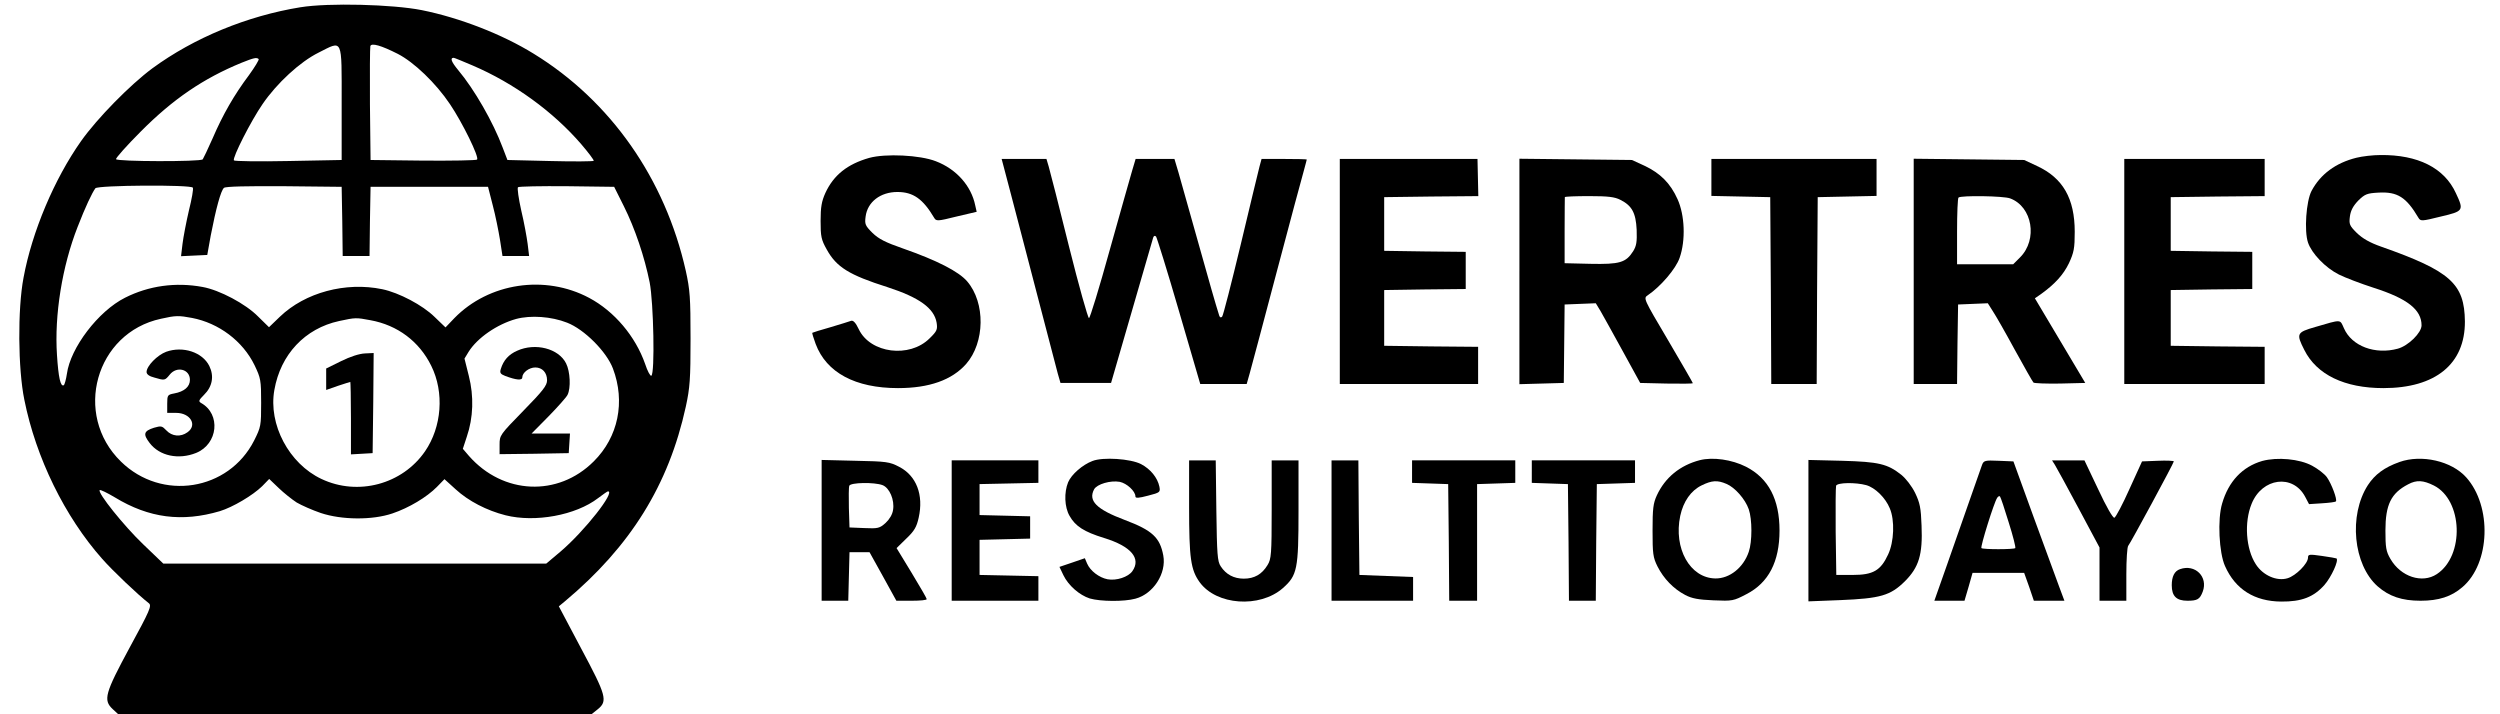
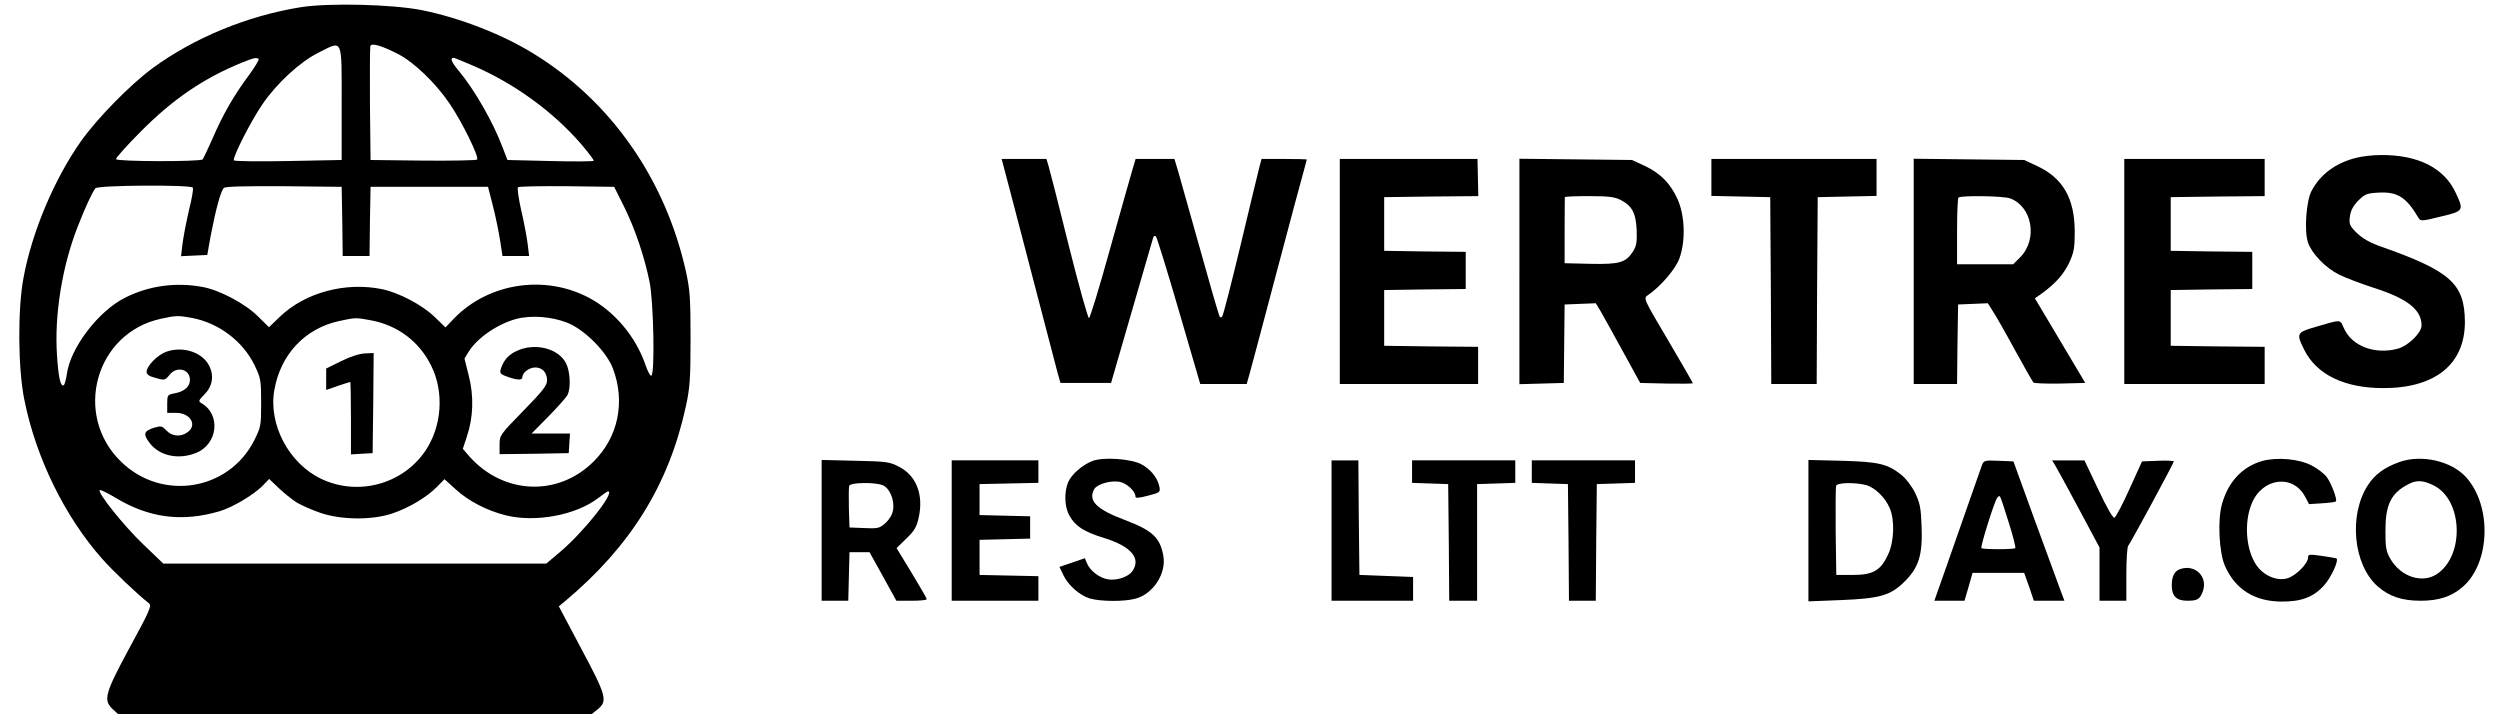
<svg xmlns="http://www.w3.org/2000/svg" width="1211pt" height="346pt" viewBox="0 0 1211 346" preserveAspectRatio="xMidYMid meet">
  <g transform="translate(0,346) scale(0.1,-0.1)" fill="#000000" stroke="none">
    <path d="M1456 3425 c-259 -42 -516 -148 -718 -296 -108 -80 -267 -242 -345 -352 -130 -184 -238 -440 -279 -662 -29 -152 -27 -442 4 -592 56 -280 196 -566 377 -770 51 -58 173 -174 226 -215 15 -12 5 -35 -92 -213 -121 -224 -130 -256 -83 -300 l27 -25 1146 0 1146 0 30 24 c50 40 42 67 -80 295 l-108 204 29 24 c319 267 503 564 586 943 20 92 23 134 23 330 0 199 -3 237 -23 328 -100 446 -364 823 -737 1052 -152 94 -358 174 -542 211 -140 28 -452 36 -587 14z m471 -226 c78 -40 184 -141 253 -244 60 -89 142 -256 131 -268 -4 -4 -122 -6 -262 -5 l-254 3 -3 270 c-1 148 0 275 2 282 6 16 52 3 133 -38z m-272 -239 l0 -275 -258 -5 c-143 -3 -261 -1 -264 3 -8 13 83 192 139 273 69 101 182 205 271 249 119 60 112 76 112 -245z m-402 214 c3 -3 -18 -38 -47 -78 -72 -96 -127 -192 -176 -306 -23 -52 -45 -98 -48 -102 -12 -12 -416 -11 -420 1 -2 5 52 66 120 134 156 157 303 257 488 333 60 24 73 27 83 18z m1036 -31 c201 -86 391 -224 527 -382 35 -41 62 -77 60 -80 -2 -3 -97 -4 -211 -1 l-207 5 -23 60 c-46 123 -137 282 -216 376 -33 40 -40 59 -21 59 3 0 44 -17 91 -37z m-1355 -592 c4 -5 -5 -55 -19 -111 -13 -56 -27 -129 -31 -162 l-7 -59 63 3 64 3 17 95 c25 129 49 218 64 230 8 7 113 9 291 8 l279 -3 3 -167 2 -168 65 0 65 0 2 168 3 167 284 0 285 0 23 -90 c13 -49 28 -124 35 -167 l12 -78 64 0 65 0 -7 58 c-4 31 -17 104 -31 162 -13 58 -20 108 -16 113 4 4 111 6 237 5 l229 -3 47 -94 c54 -108 100 -245 125 -369 19 -97 26 -443 8 -452 -5 -3 -19 23 -30 57 -47 134 -149 255 -271 320 -214 114 -486 73 -653 -98 l-43 -45 -53 51 c-58 57 -172 117 -253 134 -178 37 -374 -16 -496 -133 l-53 -51 -53 52 c-60 61 -186 128 -269 143 -130 24 -260 6 -375 -52 -130 -65 -265 -243 -282 -369 -4 -27 -11 -52 -15 -55 -16 -9 -26 38 -33 146 -13 194 25 430 100 621 38 98 70 165 86 187 12 15 463 18 472 3z m-4 -631 c130 -25 246 -112 303 -229 30 -63 32 -72 32 -182 0 -111 -1 -117 -34 -183 -124 -244 -448 -295 -645 -102 -234 228 -123 624 194 692 71 16 86 16 150 4z m1817 -23 c83 -32 191 -140 222 -222 61 -161 26 -332 -93 -450 -173 -173 -439 -161 -604 26 l-30 35 19 58 c32 93 35 197 10 295 l-21 84 20 33 c42 67 137 133 230 159 71 19 171 12 247 -18z m-953 12 c132 -24 237 -103 295 -221 64 -129 51 -296 -30 -414 -110 -160 -325 -218 -502 -134 -157 74 -258 264 -228 431 30 172 148 298 314 334 79 17 82 17 151 4z m-357 -883 c24 -14 76 -37 117 -51 102 -34 250 -35 347 -2 80 27 167 79 216 129 l36 37 54 -49 c62 -57 151 -103 242 -126 143 -36 340 0 448 83 24 18 45 33 48 33 38 0 -113 -192 -229 -291 l-70 -59 -928 0 -927 0 -98 94 c-93 89 -222 250 -210 262 3 3 36 -13 73 -35 166 -101 326 -121 509 -67 62 19 159 76 205 121 l34 35 46 -44 c25 -24 64 -55 87 -70z" />
    <path d="M805 1756 c-43 -16 -95 -69 -95 -98 0 -11 13 -21 38 -27 50 -15 51 -14 74 14 34 43 98 27 98 -25 0 -33 -27 -57 -77 -66 -31 -6 -33 -8 -33 -50 l0 -44 43 0 c70 0 104 -60 55 -94 -33 -24 -75 -20 -102 9 -21 22 -25 23 -60 13 -50 -16 -54 -31 -21 -74 48 -63 140 -82 225 -48 106 43 121 188 24 242 -13 8 -12 13 14 39 41 40 50 91 26 140 -33 67 -128 98 -209 69z" />
    <path d="M2505 1761 c-41 -18 -66 -46 -79 -88 -6 -19 -2 -25 21 -34 53 -20 83 -23 83 -7 0 23 33 48 63 48 34 0 57 -25 57 -62 0 -25 -19 -50 -115 -148 -113 -116 -115 -118 -115 -164 l0 -46 168 2 167 3 3 48 3 47 -93 0 -93 0 82 83 c44 45 86 92 92 104 17 33 13 114 -7 153 -36 72 -149 101 -237 61z" />
    <path d="M1653 1711 l-73 -36 0 -52 0 -52 57 20 c31 10 58 19 60 19 1 0 3 -79 3 -176 l0 -175 53 3 52 3 3 243 2 242 -42 -2 c-26 -1 -71 -15 -115 -37z" />
-     <path d="M4210 2695 c-105 -30 -172 -83 -212 -170 -18 -40 -23 -68 -23 -135 0 -76 3 -91 30 -139 47 -85 108 -123 294 -182 154 -50 226 -102 238 -172 5 -33 2 -41 -34 -76 -97 -97 -287 -73 -343 44 -15 32 -27 44 -37 41 -8 -3 -53 -17 -100 -31 -47 -13 -87 -26 -88 -27 -2 -2 6 -26 16 -54 52 -139 192 -214 399 -214 151 0 261 39 330 117 91 104 94 296 5 400 -41 48 -147 102 -310 159 -86 30 -118 46 -149 76 -35 35 -38 42 -33 79 9 71 72 119 154 119 77 0 124 -34 178 -125 10 -17 16 -17 108 6 l98 23 -7 31 c-19 94 -91 176 -191 214 -77 30 -243 38 -323 16z" />
    <path d="M11415 2696 c-101 -25 -175 -80 -218 -161 -26 -50 -36 -194 -17 -250 18 -53 84 -122 150 -155 30 -15 106 -44 168 -64 163 -52 232 -106 232 -182 0 -36 -64 -99 -115 -113 -110 -30 -223 12 -261 99 -20 44 -9 44 -139 6 -90 -26 -93 -32 -53 -111 60 -120 195 -185 383 -185 253 0 396 117 395 323 -2 183 -70 244 -405 362 -57 20 -91 40 -119 67 -35 35 -38 42 -33 80 4 29 16 51 41 77 32 31 42 35 98 38 91 5 134 -22 193 -122 10 -17 16 -17 108 6 111 26 113 29 73 114 -56 122 -184 186 -365 184 -36 0 -88 -6 -116 -13z" />
    <path d="M4896 2523 c24 -93 83 -316 130 -498 47 -181 91 -350 98 -375 l13 -45 123 0 122 0 100 345 c55 190 102 351 104 359 3 9 8 11 14 5 4 -5 55 -168 111 -361 l103 -353 112 0 113 0 15 53 c8 28 67 250 131 492 64 242 123 462 131 489 7 27 14 51 14 53 0 2 -49 3 -110 3 l-109 0 -10 -37 c-6 -21 -46 -191 -91 -378 -45 -187 -85 -344 -90 -349 -6 -6 -11 -4 -14 5 -19 60 -44 148 -106 369 -39 140 -80 285 -91 323 l-20 67 -94 0 -94 0 -17 -57 c-10 -32 -58 -206 -109 -386 -50 -181 -95 -328 -100 -328 -5 0 -49 156 -97 348 -47 191 -92 365 -98 386 l-11 37 -108 0 -109 0 44 -167z" />
    <path d="M6490 2145 l0 -545 335 0 335 0 0 90 0 90 -227 2 -228 3 0 135 0 135 198 3 197 2 0 90 0 90 -197 2 -198 3 0 130 0 130 228 3 228 2 -2 90 -2 90 -333 0 -334 0 0 -545z" />
    <path d="M7360 2145 l0 -546 108 3 107 3 2 190 2 190 75 3 76 3 23 -38 c12 -21 60 -107 107 -193 l85 -155 128 -3 c70 -1 127 -1 127 2 0 2 -54 96 -120 208 -120 203 -120 203 -98 218 62 42 136 128 154 181 30 85 25 207 -10 284 -35 78 -84 126 -160 162 l-61 28 -272 3 -273 3 0 -546z m489 347 c56 -28 75 -63 79 -145 2 -59 -1 -78 -17 -104 -35 -55 -65 -64 -207 -61 l-125 3 0 158 c0 86 1 159 1 162 0 3 53 5 118 5 92 0 124 -4 151 -18z" />
-     <path d="M8290 2600 l0 -89 143 -3 142 -3 3 -452 2 -453 110 0 110 0 2 453 3 452 143 3 142 3 0 89 0 90 -400 0 -400 0 0 -90z" />
+     <path d="M8290 2600 l0 -89 143 -3 142 -3 3 -452 2 -453 110 0 110 0 2 453 3 452 143 3 142 3 0 89 0 90 -400 0 -400 0 0 -90" />
    <path d="M9270 2146 l0 -546 105 0 105 0 2 193 3 192 72 3 72 3 24 -38 c14 -21 62 -105 107 -188 45 -82 86 -154 90 -158 3 -4 62 -6 129 -5 l122 3 -122 205 -122 205 29 20 c68 49 109 94 136 150 24 52 28 72 28 152 0 161 -57 261 -183 319 l-62 29 -267 3 -268 3 0 -545z m467 353 c108 -40 135 -199 48 -286 l-33 -33 -136 0 -136 0 0 158 c0 87 3 162 7 165 11 11 219 8 250 -4z" />
    <path d="M10290 2145 l0 -545 340 0 340 0 0 90 0 90 -227 2 -228 3 0 135 0 135 198 3 197 2 0 90 0 90 -197 2 -198 3 0 130 0 130 228 3 227 2 0 90 0 90 -340 0 -340 0 0 -545z" />
    <path d="M5292 1227 c-48 -18 -102 -65 -118 -103 -20 -49 -18 -120 7 -163 28 -50 70 -77 167 -107 131 -40 181 -99 137 -161 -20 -28 -77 -47 -120 -39 -41 8 -84 41 -99 76 l-11 26 -61 -21 -62 -21 19 -40 c24 -50 78 -97 128 -113 52 -15 166 -16 221 -1 87 23 151 123 135 209 -16 87 -53 122 -186 172 -138 52 -179 93 -149 149 14 25 79 44 124 36 34 -7 76 -45 76 -71 0 -9 16 -8 61 4 59 15 60 17 55 44 -9 43 -43 85 -89 109 -51 26 -184 35 -235 15z" />
-     <path d="M8234 1231 c-96 -25 -168 -84 -208 -170 -18 -39 -21 -65 -21 -171 0 -112 2 -130 24 -174 30 -59 77 -108 134 -138 32 -17 64 -23 137 -26 92 -4 97 -3 160 30 107 55 160 157 160 308 0 151 -53 253 -162 309 -69 35 -161 48 -224 32z m129 -115 c41 -17 91 -74 108 -123 17 -49 17 -157 0 -206 -26 -77 -93 -130 -162 -129 -123 2 -203 146 -170 303 15 70 52 123 104 148 49 24 76 26 120 7z" />
    <path d="M10958 1227 c-96 -28 -163 -99 -194 -206 -23 -76 -15 -239 14 -303 50 -113 143 -171 272 -172 99 -1 158 22 210 81 33 38 70 118 58 128 -2 1 -33 7 -70 12 -62 9 -68 8 -68 -8 0 -29 -59 -88 -99 -100 -52 -16 -120 14 -154 68 -48 74 -57 203 -20 293 51 126 200 145 259 34 l19 -36 62 4 c34 2 65 6 68 9 8 8 -21 86 -44 118 -11 15 -43 40 -71 55 -61 33 -168 43 -242 23z" />
    <path d="M11623 1222 c-73 -26 -119 -60 -153 -112 -94 -146 -71 -385 47 -490 56 -49 118 -70 208 -70 88 0 150 20 203 66 135 115 144 392 18 532 -71 79 -216 112 -323 74z m167 -114 c140 -71 149 -340 14 -429 -71 -47 -175 -13 -225 74 -21 36 -24 55 -24 137 0 125 27 181 110 224 41 22 73 20 125 -6z" />
    <path d="M3980 891 l0 -341 65 0 64 0 3 118 3 117 49 0 48 0 65 -117 65 -118 74 0 c41 0 74 3 73 8 0 4 -33 61 -73 127 l-73 120 47 46 c39 37 50 56 60 101 25 111 -11 204 -95 247 -46 24 -61 26 -212 29 l-163 4 0 -341z m295 219 c34 -13 59 -72 51 -120 -3 -22 -17 -45 -36 -63 -29 -26 -37 -28 -103 -25 l-72 3 -3 94 c-1 52 -1 100 2 108 6 16 121 18 161 3z" />
    <path d="M4610 890 l0 -340 210 0 210 0 0 60 0 59 -142 3 -143 3 0 85 0 85 123 3 122 3 0 54 0 54 -122 3 -123 3 0 75 0 75 143 3 142 3 0 54 0 55 -210 0 -210 0 0 -340z" />
-     <path d="M5760 1005 c0 -250 8 -305 51 -365 81 -112 291 -127 403 -29 70 62 76 91 76 376 l0 243 -65 0 -65 0 0 -237 c0 -218 -2 -241 -20 -270 -27 -45 -64 -66 -115 -66 -48 0 -86 20 -112 60 -16 24 -18 58 -21 270 l-3 243 -65 0 -64 0 0 -225z" />
    <path d="M6450 890 l0 -340 198 0 197 0 0 57 0 58 -130 5 -130 5 -3 278 -2 277 -65 0 -65 0 0 -340z" />
    <path d="M6840 1175 l0 -54 88 -3 87 -3 3 -282 2 -283 68 0 67 0 0 282 0 283 93 3 92 3 0 54 0 55 -250 0 -250 0 0 -55z" />
    <path d="M7420 1175 l0 -54 88 -3 87 -3 3 -282 2 -283 65 0 65 0 2 283 3 282 93 3 92 3 0 54 0 55 -250 0 -250 0 0 -55z" />
    <path d="M8760 890 l0 -343 153 6 c196 8 244 22 314 91 68 68 87 129 81 270 -3 86 -8 110 -31 158 -16 33 -45 70 -67 88 -67 53 -109 63 -287 68 l-163 4 0 -342z m280 220 c43 -12 93 -61 114 -112 25 -58 21 -163 -8 -224 -36 -78 -73 -99 -171 -99 l-80 0 -3 210 c-1 115 0 215 2 222 6 16 95 17 146 3z" />
    <path d="M9601 1208 c-5 -13 -31 -88 -59 -168 -28 -80 -78 -223 -111 -317 l-61 -173 73 0 73 0 20 68 19 67 125 0 125 0 24 -67 23 -68 74 0 74 0 -25 67 c-14 38 -70 190 -124 338 l-98 270 -72 3 c-66 3 -72 1 -80 -20z m129 -278 c21 -66 35 -122 32 -125 -7 -7 -157 -7 -164 0 -6 6 61 221 76 243 4 7 11 11 14 7 3 -3 22 -59 42 -125z" />
    <path d="M9954 1208 c8 -13 60 -108 115 -211 l101 -189 0 -129 0 -129 65 0 65 0 0 128 c0 70 4 132 9 138 10 11 221 401 221 409 0 3 -35 5 -77 3 l-77 -3 -61 -134 c-33 -74 -66 -136 -73 -139 -7 -2 -39 53 -78 137 l-67 141 -79 0 -78 0 14 -22z" />
    <path d="M10560 703 c-27 -9 -40 -36 -40 -78 0 -53 23 -75 76 -75 48 0 60 7 74 44 27 72 -37 135 -110 109z" />
  </g>
</svg>